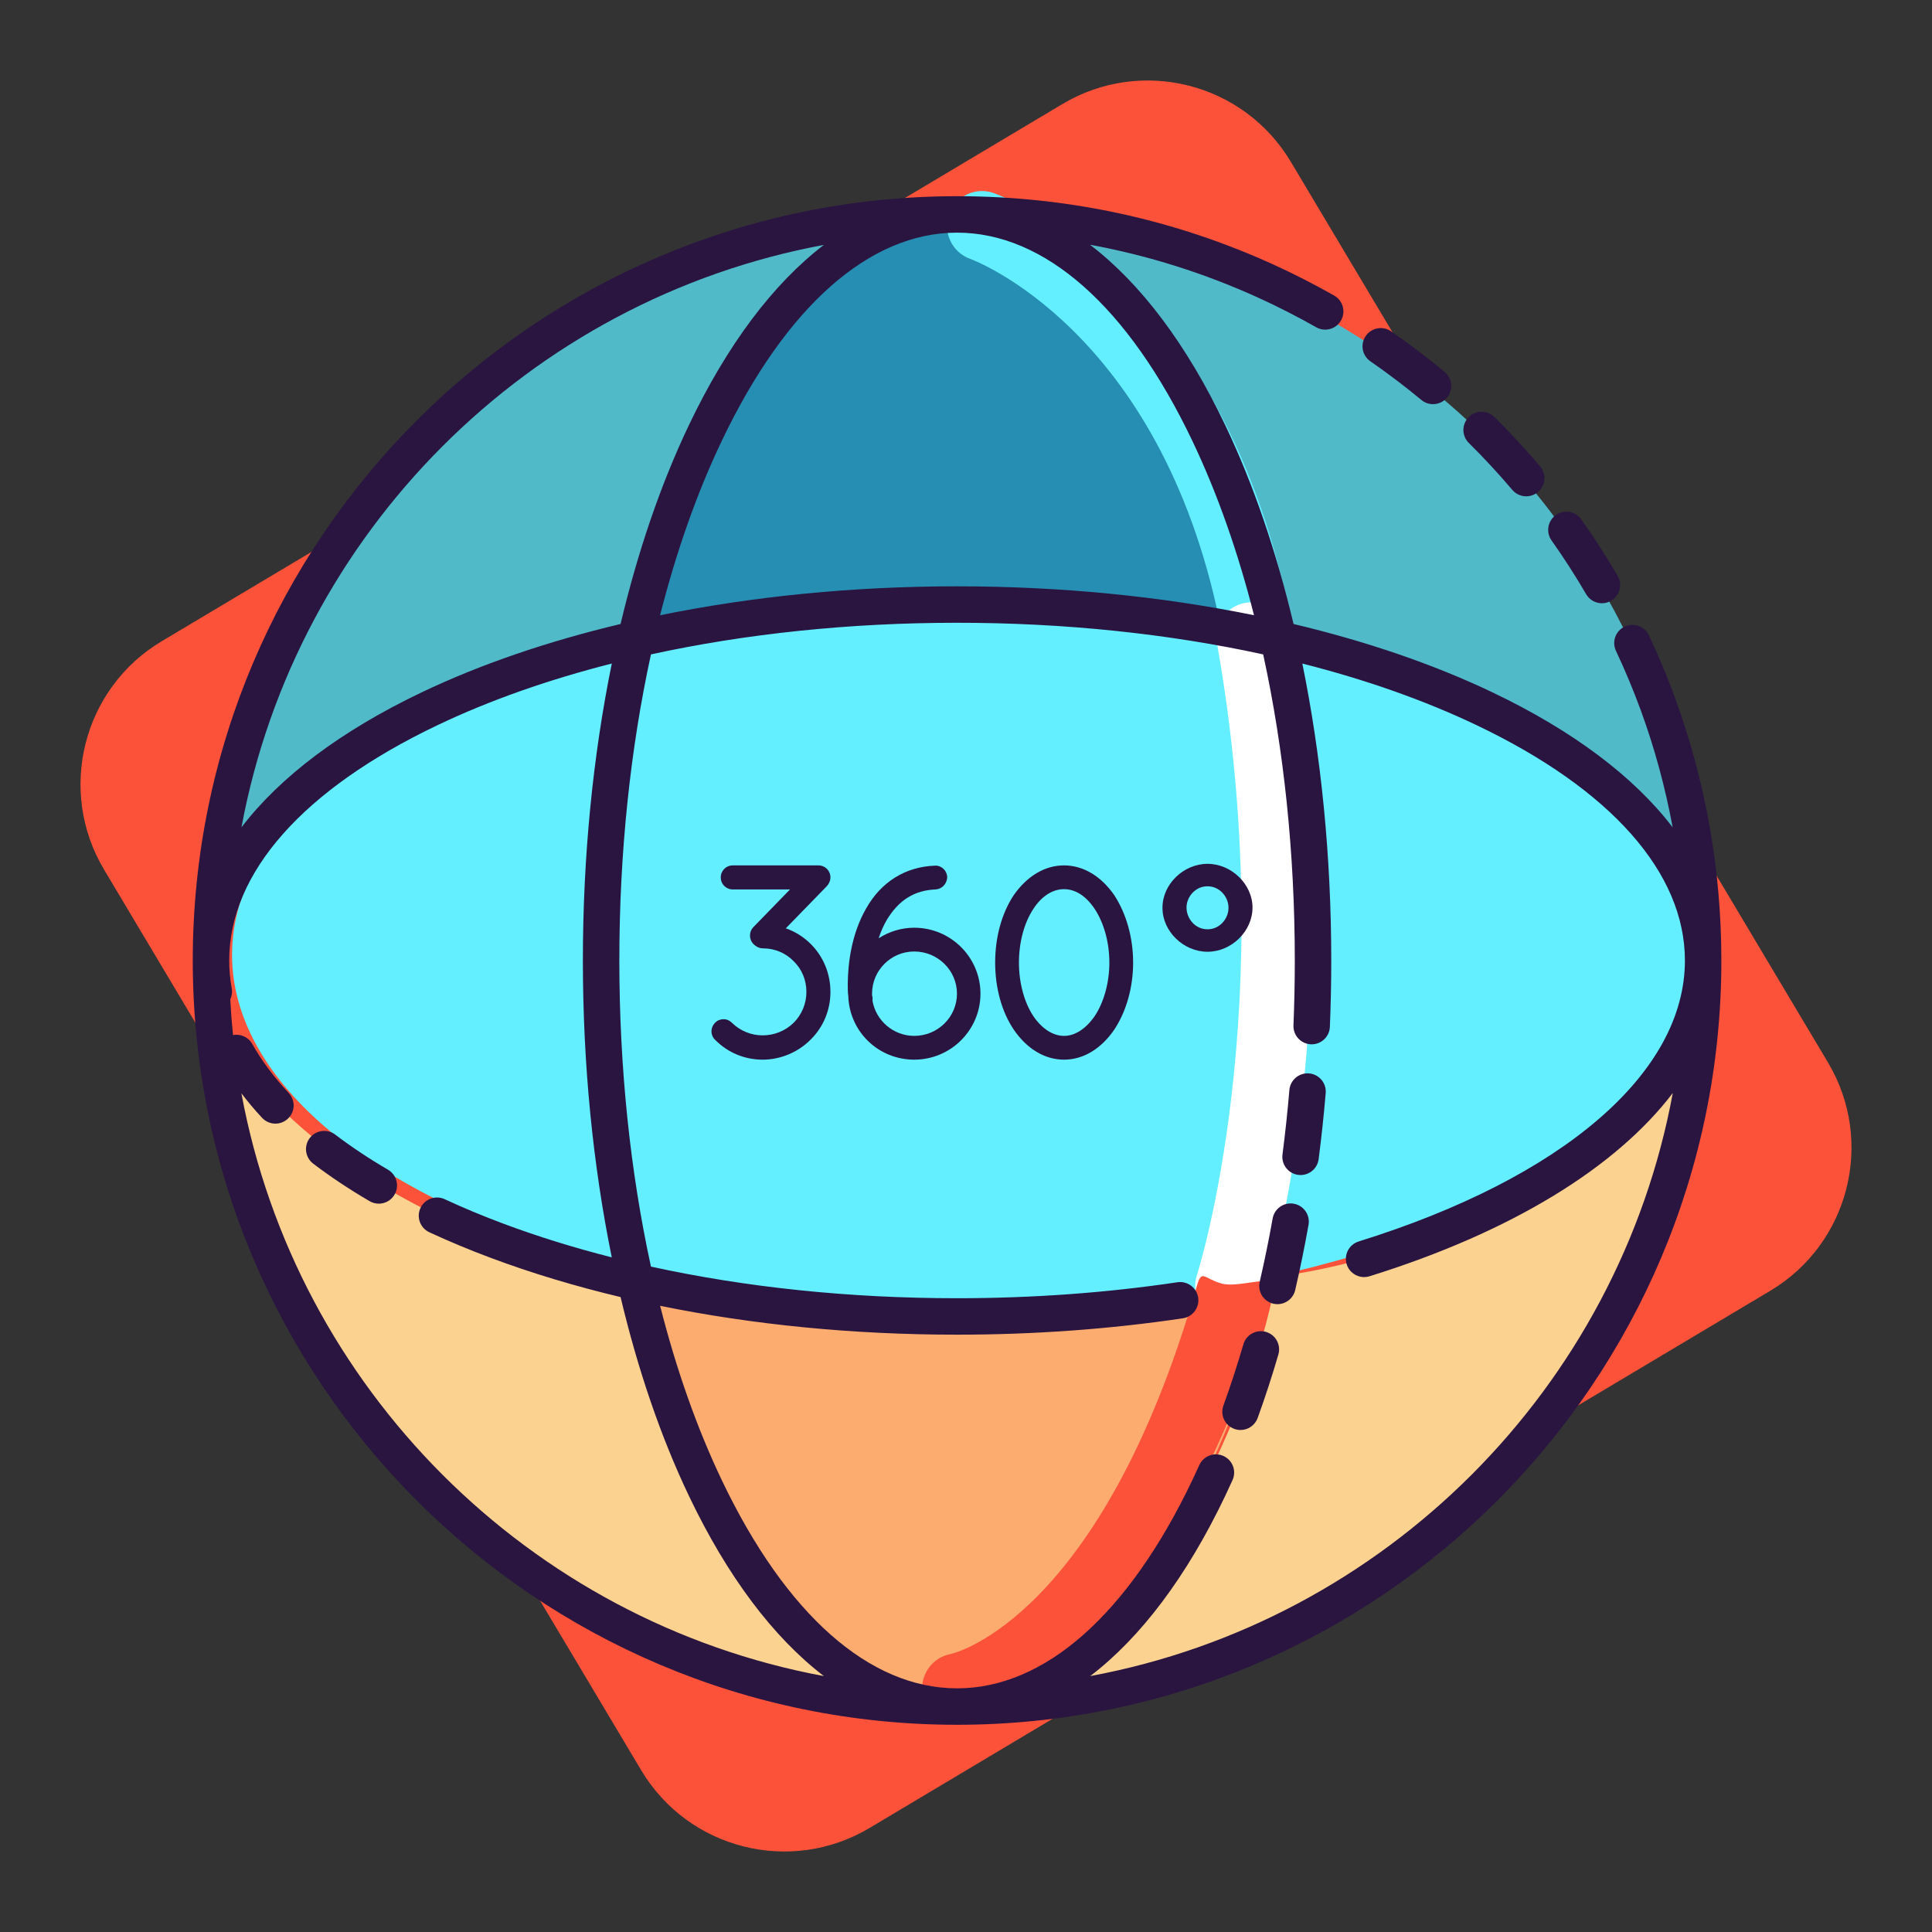
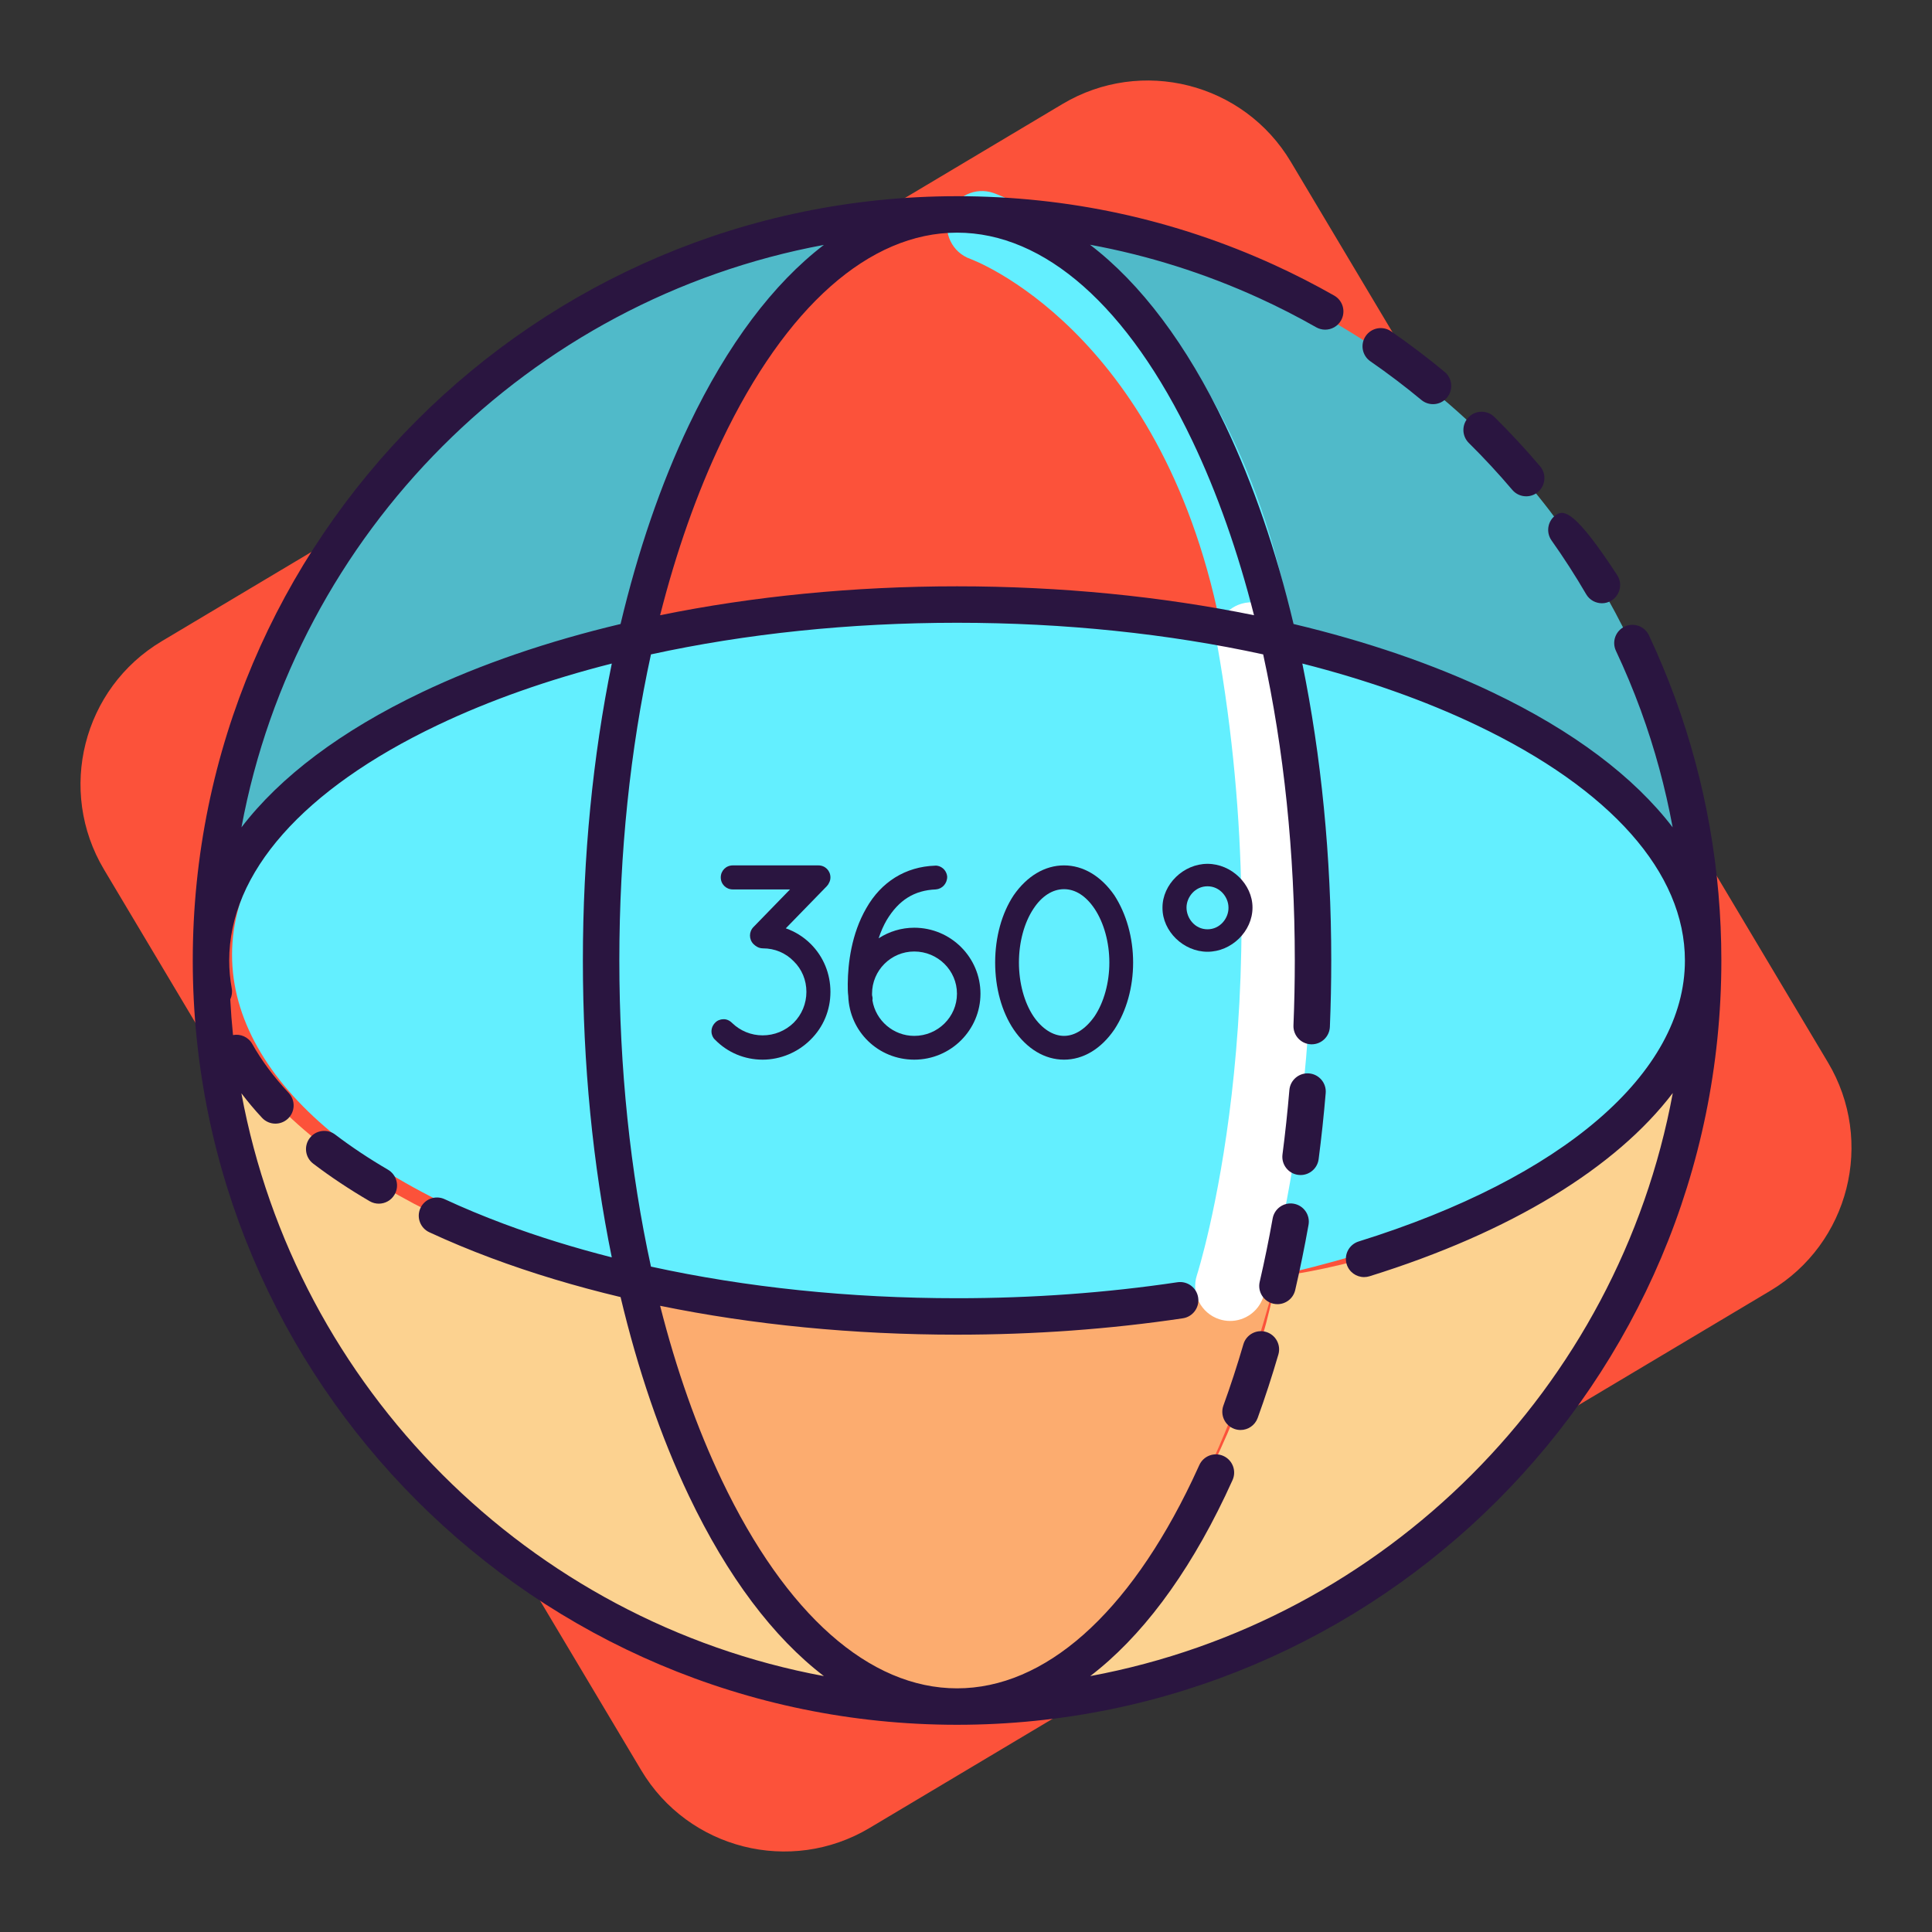
<svg xmlns="http://www.w3.org/2000/svg" id="Layer_1" x="0px" y="0px" viewBox="0 0 1200 1200" xml:space="preserve">
  <rect x="0" y="0" width="1200" height="1200" fill="#333333" stroke="none" />
  <g>
    <path fill="#FC523A" d="M398.262,1099.523L64.618,540.102c-29.266-49.07-13.211-112.574,35.859-141.84L659.898,64.618  c49.07-29.266,112.574-13.211,141.84,35.859l333.644,559.421c29.266,49.07,13.211,112.574-35.859,141.84l-559.421,333.644  C491.032,1164.647,427.528,1148.593,398.262,1099.523z" />
    <path fill="#50BAC9" d="M133.4,553.203c0,0,16.558-344.72,413.965-419.987c-61.718,36.128-132.469,158.06-150.532,258.917  C289.953,405.681,169.527,473.42,133.4,553.203z" />
    <path fill="#50BAC9" d="M1056.287,553.203c0,0-16.559-344.72-413.965-419.987c61.719,36.128,132.469,158.06,150.533,258.917  C899.733,405.681,1020.159,473.42,1056.287,553.203z" />
-     <path fill="#278EB3" d="M396.832,392.133c0,0,45.159-239.347,186.661-261.927c31.612-1.505,146.017,12.043,210.745,267.949  C696.392,371.058,630.158,352.994,396.832,392.133z" />
    <path fill="#FCD290" d="M133.4,631.866c0,0,16.558,344.72,413.965,419.986c-61.718-36.127-132.469-158.059-150.532-258.916  C289.953,779.388,169.527,711.648,133.4,631.866z" />
    <path fill="#FCD290" d="M1056.287,631.866c0,0-16.559,344.72-413.965,419.986c61.719-36.127,132.469-158.059,150.533-258.916  C899.733,779.388,1020.159,711.648,1056.287,631.866z" />
    <path fill="#FCAC6F" d="M396.832,792.936c0,0,45.159,239.347,186.661,261.927c31.612,1.506,146.017-12.042,210.745-267.948  C696.392,814.011,630.158,832.074,396.832,792.936z" />
    <ellipse fill="#63EFFF" cx="600.96" cy="593.047" rx="456.838" ry="219.66" />
    <path fill="#63EFFF" d="M778.87,403.832c-10.094,0-19.131-7.076-21.232-17.348c-37.315-182.287-153.771-225.253-154.942-225.665  c-11.301-3.983-17.236-16.368-13.257-27.67c3.983-11.307,16.356-17.228,27.67-13.263c5.732,2.022,140.85,51.804,183.035,257.893  c2.403,11.738-5.163,23.202-16.903,25.605C781.775,403.687,780.311,403.832,778.87,403.832z" />
    <path fill="#FFFFFF" d="M764.049,820.466c-2.246,0-4.531-0.351-6.783-1.09c-11.377-3.747-17.566-15.999-13.834-27.379  c0.684-2.101,52.687-165.895,12.463-392.408c-2.094-11.798,5.772-23.063,17.57-25.157c11.81-2.07,23.06,5.775,25.154,17.567  c42.309,238.261-11.646,406.499-13.965,413.546C781.651,814.673,773.165,820.466,764.049,820.466z" />
-     <path fill="#FC523A" d="M594.422,1070.356c-10.454,0-19.664-7.578-21.389-18.238c-1.895-11.707,5.966-22.742,17.599-24.819  c2.352-0.52,93.326-22.53,152.569-227.941c3.32-11.507,3.937-5.456,15.447-2.163c11.513,3.323,36.055-7.662,32.734,3.851  c-68.323,236.894-188.656,268.245-193.469,269.025C596.74,1070.259,595.575,1070.356,594.422,1070.356z" />
    <g>
      <path fill="#2A1540" d="M1040.361,433.471c-0.041-0.123-0.05-0.246-0.095-0.368c-4.78-13.029-10.197-25.985-16.094-38.508   c-2.663-5.656-9.397-8.088-15.065-5.419c-5.656,2.665-8.08,9.408-5.417,15.064c5.615,11.923,10.771,24.26,15.325,36.664   c0.044,0.12,0.108,0.224,0.156,0.34c0.035,0.108,0.043,0.219,0.083,0.327c8.603,23.566,15.121,47.727,19.665,72.301   c-23.98-31.366-61.773-59.912-111.926-83.839c-36.72-17.52-78.447-31.734-123.54-42.457   c-10.722-45.093-24.936-86.82-42.454-123.541c-23.963-50.23-52.56-88.061-83.983-112.033   c36.153,6.66,71.303,17.728,105.115,33.178c12.01,5.488,23.914,11.576,35.374,18.098c1.77,1.004,3.693,1.481,5.59,1.481   c3.935,0,7.764-2.059,9.847-5.726c3.091-5.435,1.194-12.346-4.24-15.437c-12.045-6.847-24.545-13.244-37.162-19.01   c-62.045-28.348-128.354-42.723-197.091-42.723c-261.761,0-474.718,212.958-474.718,474.719   c0,261.758,212.957,474.716,474.718,474.716c261.761,0,474.718-212.958,474.718-474.716c0-55.933-9.64-110.7-28.645-162.775   C1040.479,433.686,1040.408,433.588,1040.361,433.471z M740.566,273.781c15.47,32.429,28.315,68.926,38.324,108.351   c-57.597-11.751-120.035-17.961-184.442-17.961c-64.408,0-126.846,6.21-184.443,17.961   c10.008-39.425,22.853-75.924,38.324-108.351c39.775-83.366,91.669-129.279,146.119-129.279   C648.898,144.502,700.788,190.415,740.566,273.781z M511.735,152.111c-31.365,23.979-59.911,61.771-83.838,111.922   c-17.52,36.721-31.733,78.449-42.457,123.542c-45.091,10.723-86.817,24.937-123.536,42.457   c-50.154,23.927-87.947,52.471-111.925,83.836C183.971,330.782,328.648,186.104,511.735,152.111z M149.936,679.068   c3.941,5.166,8.194,10.268,12.858,15.255c2.228,2.383,5.244,3.586,8.269,3.586c2.77,0,5.547-1.014,7.731-3.051   c4.565-4.272,4.804-11.436,0.533-16.003c-9.222-9.861-16.841-20.097-22.642-30.427c-2.439-4.346-7.32-6.409-11.959-5.533   c-0.749-7.327-1.313-14.707-1.706-22.132c0.975-2.062,1.358-4.426,0.919-6.841c-1.041-5.729-1.57-11.564-1.57-17.34   c0-54.45,45.914-106.341,129.28-146.118c32.427-15.47,68.925-28.315,108.349-38.323c-11.75,57.597-17.959,120.033-17.959,184.441   c0,64.387,6.204,126.805,17.947,184.388c-23.328-5.939-45.738-12.866-66.989-20.802l-0.009-0.002   c-12.772-4.768-25.153-9.926-36.806-15.328c-5.687-2.636-12.4-0.163-15.03,5.506c-2.631,5.673-0.168,12.403,5.505,15.029   c12.176,5.648,25.094,11.031,38.401,15.995c0,0,0.01,0.005,0.015,0.007c25.349,9.468,52.256,17.557,80.379,24.261   c10.721,45.074,24.932,86.786,42.445,123.493c23.928,50.151,52.473,87.942,83.839,111.92   C328.574,1007.042,183.851,862.261,149.936,679.068z M677.16,1041.048c31.366-23.979,59.911-61.771,83.839-111.924l0.003-0.011   c1.536-3.232,3.057-6.503,4.552-9.819c2.569-5.695,0.03-12.398-5.669-14.971c-5.682-2.569-12.403-0.035-14.972,5.668   c-1.429,3.166-2.875,6.289-4.344,9.377l-0.005,0.007c-39.776,83.374-91.666,129.284-146.115,129.284   c-54.45,0-106.344-45.91-146.119-129.278c-15.467-32.421-28.31-68.911-38.317-108.325   c57.696,11.801,119.968,17.934,184.437,17.934c47.822,0,95.002-3.422,140.229-10.174c6.181-0.925,10.448-6.686,9.523-12.868   c-0.924-6.182-6.703-10.435-12.867-9.524c-44.125,6.588-90.178,9.927-136.885,9.927c-66.815,0-131.119-6.73-190.129-19.64   c-12.837-58.849-19.641-123.347-19.641-190.127c0-66.78,6.804-131.279,19.641-190.128c58.849-12.838,123.35-19.642,190.129-19.642   s131.28,6.805,190.128,19.642c12.838,58.849,19.641,123.349,19.641,190.128c0,13.444-0.278,26.993-0.83,40.271   c-0.257,6.244,4.594,11.519,10.842,11.78c0.159,0.003,0.318,0.008,0.478,0.008c6.036,0,11.049-4.762,11.302-10.851   c0.561-13.587,0.849-27.453,0.849-41.208c0-64.408-6.209-126.844-17.96-184.441c39.423,10.008,75.92,22.853,108.347,38.323   c83.372,39.777,129.283,91.668,129.283,146.118c0,69.792-75.749,135.03-202.628,174.512c-5.97,1.857-9.3,8.203-7.443,14.172   c1.509,4.847,5.979,7.959,10.803,7.959c1.115,0,2.246-0.167,3.371-0.516c87.912-27.357,153.014-67.411,188.366-113.821   C1005.143,862.164,860.384,1007.03,677.16,1041.048z" />
-       <path fill="#2A1540" d="M966.382,319.888c-5.103,3.614-6.31,10.679-2.698,15.781c7.645,10.797,14.879,22.034,21.508,33.404   c2.104,3.608,5.894,5.62,9.79,5.62c1.936,0,3.9-0.498,5.691-1.543c5.403-3.148,7.23-10.079,4.081-15.48   c-6.965-11.943-14.565-23.747-22.595-35.084C978.542,317.482,971.476,316.28,966.382,319.888z" />
+       <path fill="#2A1540" d="M966.382,319.888c-5.103,3.614-6.31,10.679-2.698,15.781c7.645,10.797,14.879,22.034,21.508,33.404   c2.104,3.608,5.894,5.62,9.79,5.62c1.936,0,3.9-0.498,5.691-1.543c5.403-3.148,7.23-10.079,4.081-15.48   C978.542,317.482,971.476,316.28,966.382,319.888z" />
      <path fill="#2A1540" d="M912.211,259.105c-4.395,4.446-4.356,11.614,0.089,16.01c9.392,9.284,18.478,19.093,27.013,29.155   c2.237,2.64,5.426,3.997,8.635,3.997c2.587,0,5.192-0.882,7.319-2.685c4.767-4.045,5.354-11.188,1.31-15.957   c-8.959-10.563-18.501-20.862-28.358-30.61C923.774,254.617,916.603,254.662,912.211,259.105z" />
      <path fill="#2A1540" d="M848.294,208.669c-3.555,5.142-2.267,12.193,2.874,15.749c10.86,7.506,21.517,15.584,31.678,24.01   c2.114,1.753,4.673,2.606,7.221,2.606c3.25,0,6.478-1.395,8.715-4.092c3.993-4.813,3.33-11.949-1.484-15.94   c-10.662-8.843-21.853-17.326-33.253-25.208C858.893,202.238,851.849,203.524,848.294,208.669z" />
      <path fill="#2A1540" d="M240.993,726.526c-11.837-6.92-22.855-14.251-32.754-21.79c-4.977-3.793-12.081-2.835-15.863,2.14   c-3.79,4.975-2.831,12.075,2.142,15.866c10.627,8.1,22.423,15.949,35.058,23.329c1.796,1.052,3.759,1.547,5.7,1.547   c3.891,0,7.676-2.007,9.781-5.61C248.213,736.613,246.392,729.678,240.993,726.526z" />
      <path fill="#2A1540" d="M813.087,666.712c-6.194-0.521-11.704,4.099-12.23,10.33c-1.132,13.394-2.569,26.854-4.28,40.013   c-0.805,6.199,3.569,11.881,9.768,12.687c0.495,0.062,0.986,0.094,1.472,0.094c5.602,0,10.471-4.157,11.214-9.862   c1.751-13.495,3.228-27.3,4.386-41.029C823.943,672.713,819.317,667.239,813.087,666.712z" />
      <path fill="#2A1540" d="M786.327,827.272c-5.988-1.75-12.284,1.693-14.034,7.694c-3.82,13.088-7.999,25.884-12.413,38.04   c-2.136,5.876,0.898,12.372,6.775,14.503c1.278,0.464,2.582,0.686,3.864,0.686c4.625,0,8.967-2.861,10.638-7.46   c4.581-12.611,8.91-25.876,12.863-39.429C795.777,835.307,792.333,829.023,786.327,827.272z" />
      <path fill="#2A1540" d="M803.599,747.648c-6.159-1.079-12.031,3.007-13.128,9.158c-2.365,13.279-5.077,26.518-8.048,39.354   c-1.411,6.094,2.383,12.174,8.472,13.584c0.862,0.199,1.72,0.296,2.564,0.296c5.152,0,9.808-3.538,11.019-8.769   c3.061-13.212,5.846-26.835,8.278-40.494C813.853,754.622,809.754,748.746,803.599,747.648z" />
      <path fill="#2A1540" d="M514.98,548.251c0.527-0.951,0.814-2.094,0.814-3.275c0-4.185-3.277-7.464-7.464-7.464h-53.185   c-4.186,0-7.464,3.279-7.464,7.464s3.277,7.464,7.464,7.464h35.552l-22.675,23.323c-2.923,2.941-2.923,7.718,0.009,10.649   l1.158,0.998h0.049c1.335,1.061,2.932,1.631,4.613,1.631c7.313,0,14.074,2.813,19.106,7.986   c5.103,4.963,7.914,11.722,7.914,19.034c0,7.274-2.825,14.106-7.919,19.204c-5.183,5.041-12.024,7.818-19.266,7.818   c-7.133,0-13.916-2.778-19.062-7.783c-1.464-1.468-3.494-2.409-5.51-2.22c-1.99,0.054-3.807,0.885-4.992,2.216   c-1.459,1.459-2.269,3.467-2.211,5.501c0.048,1.989,0.885,3.802,2.184,4.966c7.831,8.004,18.341,12.412,29.591,12.412   c11.019,0,21.857-4.516,29.706-12.359c7.999-7.827,12.403-18.395,12.403-29.754c0-11.292-4.338-21.85-12.213-29.726   c-4.364-4.364-9.649-7.674-15.504-9.743l25.44-26.147C514.131,549.827,514.649,549.047,514.98,548.251z" />
      <path fill="#2A1540" d="M567.851,576.225c-7.906,0-15.569,2.326-22.113,6.575c1.401-4.245,3.077-8.041,5.013-11.344   c7.495-12.436,17.162-18.481,30.533-19.025c3.95-0.302,7.045-3.648,7.035-7.882c-0.154-1.992-1.114-3.88-2.63-5.175   c-1.438-1.229-3.256-1.851-4.94-1.692c-18.249,0.626-33.411,10.013-42.688,26.432c-9.269,16.037-11.373,34.34-11.506,46.908   c0,2.707,0,5.264,0.322,7.59c0.721,22.185,18.718,39.562,40.972,39.562c22.684,0,41.137-18.382,41.137-40.973   C608.987,594.606,590.535,576.225,567.851,576.225z M541.864,619.134c-0.146-0.585-0.221-0.907-0.221-1.282v-0.651   c0-14.453,11.757-26.21,26.207-26.21c14.637,0,26.54,11.757,26.54,26.21c0,14.45-11.904,26.207-26.54,26.207   c-12.885,0-23.931-9.445-25.972-22.077c0.092-0.518,0.092-0.978,0.092-1.362L541.864,619.134z" />
      <path fill="#2A1540" d="M660.881,537.512c-11.868,0-22.971,6.585-31.306,18.604c-7.388,11.179-11.461,25.998-11.461,41.73   c0,15.789,4.077,30.556,11.493,41.601c8.243,12.076,19.349,18.727,31.275,18.727c11.917,0,23.024-6.651,31.302-18.78   c7.491-11.418,11.617-26.173,11.617-41.549c0-15.312-4.121-30.12-11.666-41.79C683.844,544.097,672.741,537.512,660.881,537.512z    M689.04,597.846c0,12.478-3.353,24.653-9.154,33.346c-5.496,7.88-12.248,12.217-19.005,12.217   c-6.813,0-13.733-4.438-18.974-12.155c-5.739-8.596-9.029-20.774-9.029-33.408c0-12.633,3.29-24.813,9.047-33.442   c5.116-7.818,11.851-12.126,18.956-12.126c7.063,0,13.619,4.206,18.966,12.15C685.687,573.19,689.04,585.37,689.04,597.846z" />
      <path fill="#2A1540" d="M777.953,563.685c0-14.462-13.063-27.145-27.955-27.145s-27.959,12.683-27.959,27.145v0.325   c0,14.46,13.067,27.143,27.959,27.143S777.953,578.47,777.953,563.685z M763.034,563.685v0.325   c0,6.372-5.241,13.195-13.036,13.195c-7.796,0-13.031-6.823-13.031-13.52c0-6.371,5.235-13.194,13.031-13.194   C757.793,550.491,763.034,557.313,763.034,563.685z" />
    </g>
  </g>
</svg>